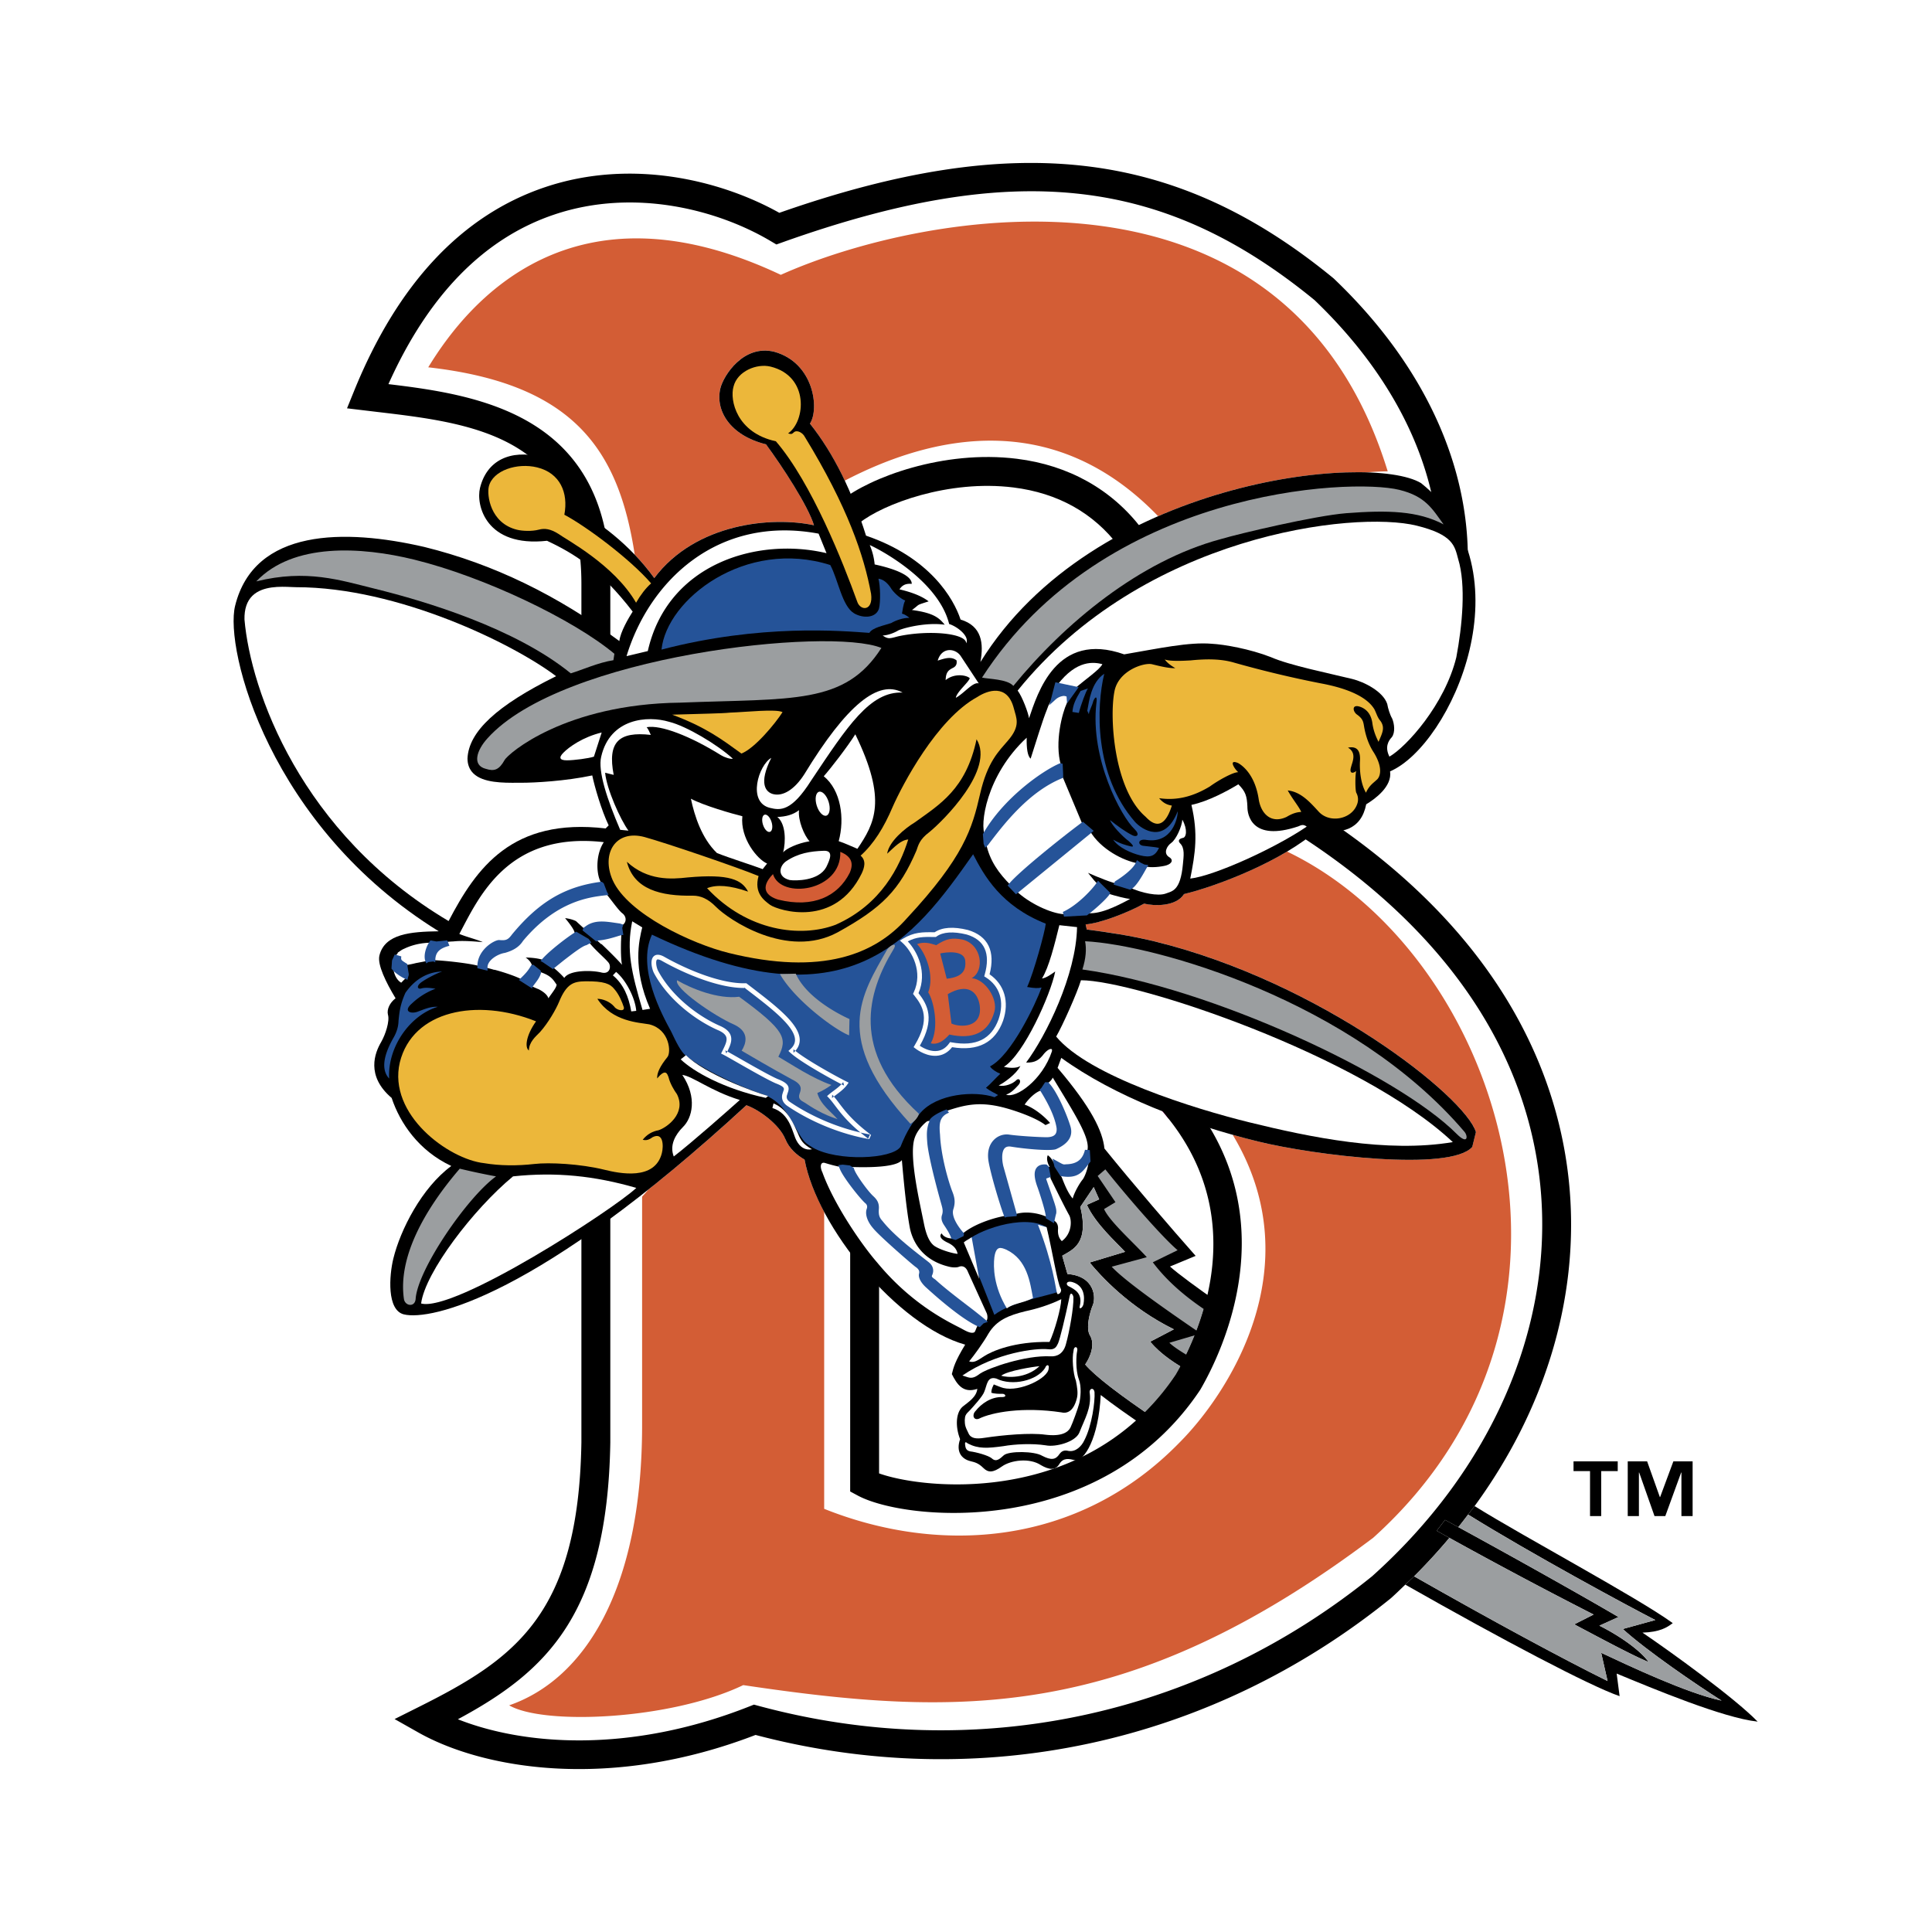
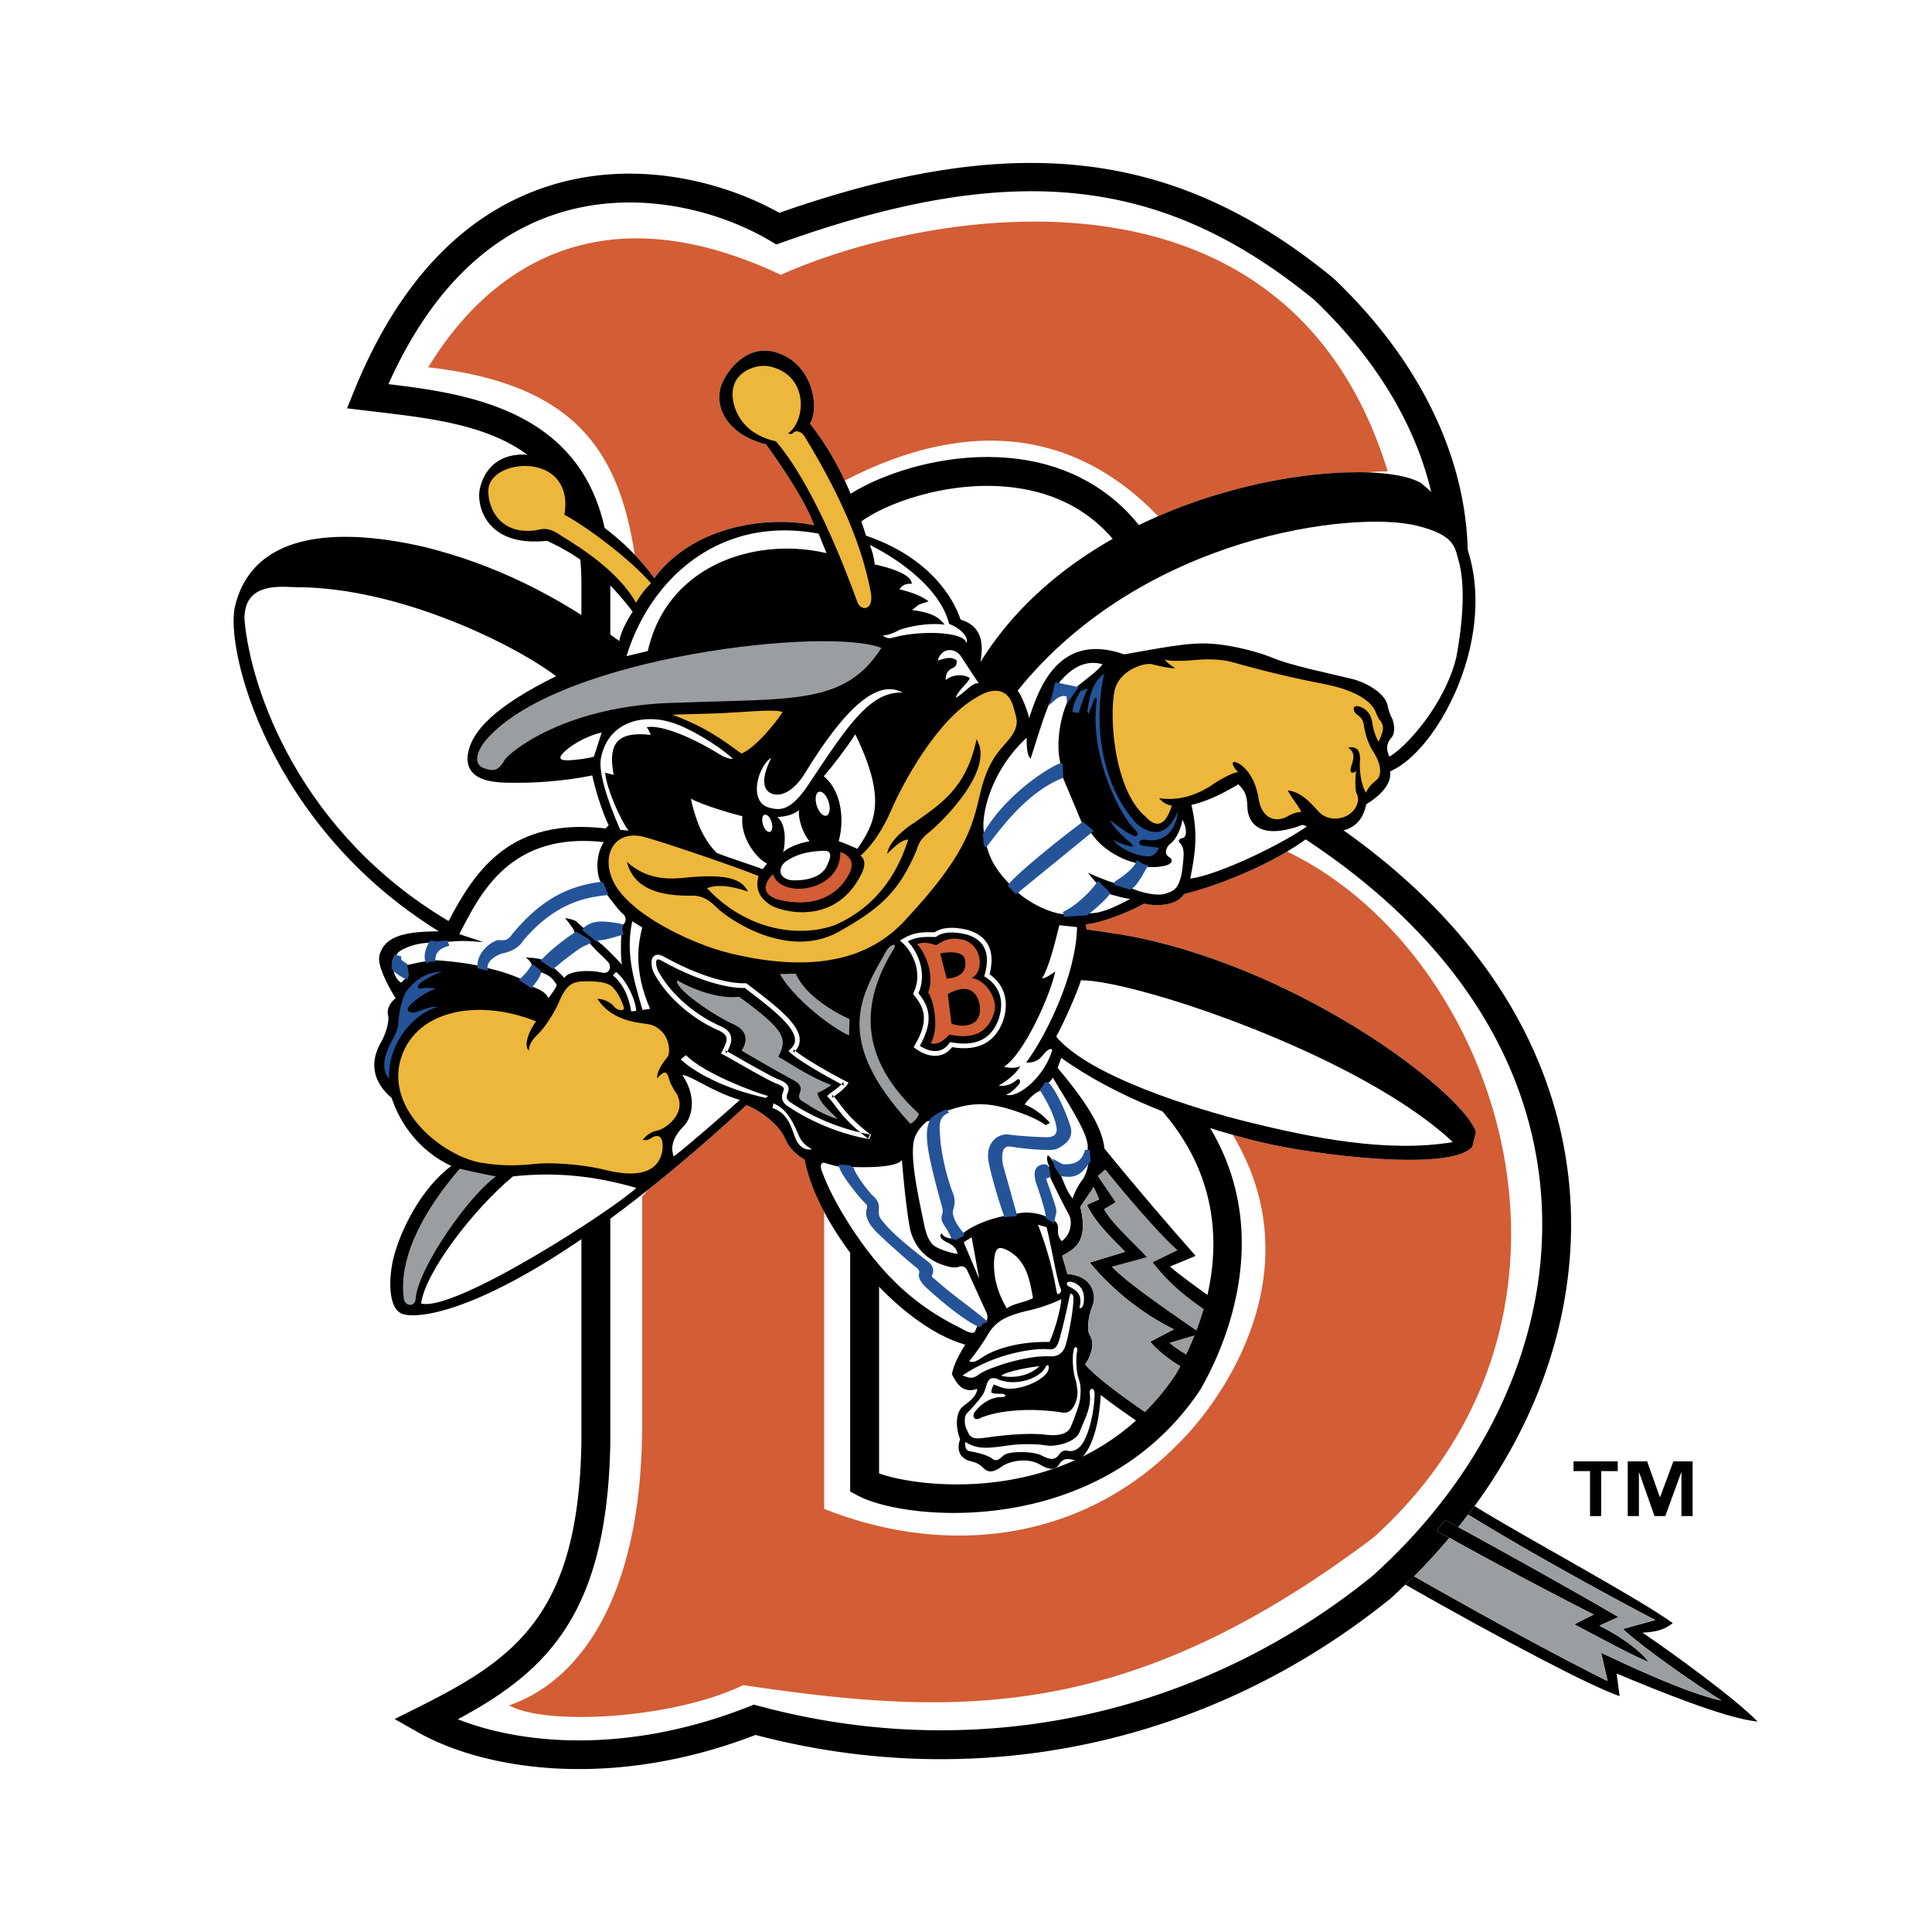
<svg xmlns="http://www.w3.org/2000/svg" width="2500" height="2500" viewBox="0 0 192.756 192.756">
-   <path fill-rule="evenodd" clip-rule="evenodd" fill="#fff" d="M0 0h192.756v192.756H0V0z" />
  <path d="M161.295 166.973c3.625 1.498 10.645 4.436 14.066 4.793-2.318-2.385-8.688-6.977-11.488-8.877 1.711-.062 2.42-.492 3.018-.951-3.621-2.617-14.701-8.521-19.771-11.674-.209.283-.432.562-.646.844 6.246 3.883 15.93 9.119 18.678 10.523l-3.244.895c2.373 2.158 7.344 5.559 9.855 7.146-3.449-.73-9.301-3.502-12.014-4.773l.639 2.818c-4.572-2.26-11.727-6.135-19.301-10.447-.285.283-.588.553-.879.83 9.678 5.496 18.471 10.135 21.381 11.125l-.294-2.252z" fill-rule="evenodd" clip-rule="evenodd" />
  <path d="M141.086 157.27a59.527 59.527 0 0 0 3.521-3.836c-.426-.238-.852-.475-1.268-.711l.834-1.084c.43.234.875.475 1.326.723.334-.414.654-.836.973-1.254.215-.281.438-.561.646-.844 6.994-9.574 10.383-20.607 9.49-31.537-.824-10.07-5.693-24.505-23.973-36.862 8.092-6.102 12.936-14.428 13.707-23.649.887-10.606-3.816-21.401-13.24-30.396l-.039-.037-.041-.035c-15.689-12.865-31.742-14.765-55.269-6.515-5.731-3.208-14.686-5.48-23.37-2.56-8.293 2.789-14.703 9.624-19.049 20.314l-.712 1.751 1.874.224 1.171.14c9.534 1.126 20.339 2.402 20.339 17.171v85.636c-.281 17.148-6.603 21.584-16.215 26.389l-2.423 1.213 2.358 1.332c6.454 3.648 19.106 5.861 33.655.252 22.316 5.883 45.398.922 63.4-13.65.488-.439.953-.893 1.424-1.344.293-.279.596-.548.881-.831zm-4.174-.02c-17.338 14.035-39.676 18.77-61.229 12.945l-.461-.125-.445.176c-12.054 4.771-22.633 3.846-29.094 1.285 8.844-4.76 14.926-10.477 15.208-27.6v-85.66c0-16.865-13.039-18.858-22.137-19.946 3.978-8.873 9.539-14.563 16.55-16.92 8.062-2.711 16.431-.413 21.575 2.642l.583.345.638-.228c23.056-8.216 37.937-6.597 53.05 5.775 8.756 8.374 13.133 18.329 12.322 28.035-.75 8.979-5.789 17.058-14.189 22.747l-1.812 1.229 1.846 1.18c14.836 9.475 23.281 21.866 24.422 35.831 1.118 13.732-5.012 27.687-16.827 38.289z" fill-rule="evenodd" clip-rule="evenodd" />
  <path d="M157.061 162.061c2.57 1.357 5.881 3.141 7.422 3.762-.803-1.164-2.973-2.668-4.914-3.629l1.906-.863c-3.6-2.115-10.518-5.994-15.975-8.969-.451-.248-.896-.488-1.326-.723l-.834 1.084c.416.236.842.473 1.268.711a486.825 486.825 0 0 0 14.387 7.65l-1.934.977z" fill-rule="evenodd" clip-rule="evenodd" />
  <path d="M161.475 161.33l-1.906.863c1.941.961 4.111 2.465 4.914 3.629-1.541-.621-4.852-2.404-7.422-3.762l1.934-.977a493.032 493.032 0 0 1-14.387-7.65 59.527 59.527 0 0 1-3.521 3.836c7.574 4.312 14.729 8.188 19.301 10.447l-.639-2.818c2.713 1.271 8.564 4.043 12.014 4.773-2.512-1.588-7.482-4.988-9.855-7.146l3.244-.895c-2.748-1.404-12.432-6.641-18.678-10.523-.318.418-.639.84-.973 1.254 5.456 2.975 12.374 6.854 15.974 8.969z" fill-rule="evenodd" clip-rule="evenodd" fill="#9b9ea0" />
  <path d="M81.212 52.403c-.606-1.964-3.155-5.858-4.788-8.075-3.65-.899-5.084-3.43-4.55-5.597.308-1.254 2.292-4.396 5.372-3.638 3.965 1.097 4.522 5.711 3.559 7.168 1.328 1.663 2.477 3.586 3.472 5.696 8.524-4.439 20.738-7.383 31.271 3.545 7.627-3.322 15.537-4.539 20.824-4.372a26.634 26.634 0 0 1 2.08-.104C128.361 14.157 92.03 21.078 77.902 27.42c-20.76-9.803-31.14 2.595-35.176 9.227 14.6 1.649 19.005 8.3 20.602 18.694a21.976 21.976 0 0 1 1.947 2.335c4.14-5.514 11.802-6.17 15.937-5.273zM128.41 84.959c-3.408 2.03-7.676 3.61-10.279 4.239-.793 1.256-2.959 1.208-3.986.955-1.678.917-4.352 1.953-5.832 2.072l.115.513c1.994.249 4.447.61 6.844 1.201 16.541 4.073 30.912 15.475 31.98 19.004l-.365 1.482c-2.186 2.486-15.697.855-21.4-.549a82.778 82.778 0 0 1-2.504-.662c8.047 13.357-.734 26.135-5.289 30.693-10.092 10.377-23.933 11.244-35.466 6.629v-29.635c-.962-1.812-1.656-3.602-1.954-5.211-.742-.424-1.543-1.105-1.917-2.045-.604-1.479-2.661-2.953-3.888-3.377-3.544 3.27-6.789 6.037-9.758 8.396l-.648.732v22.777c0 16.436-5.767 25.375-13.263 27.969 3.459 2.018 16.146 1.443 23.354-2.018 21.336 3.172 38.348 3.748 62.856-14.705 24.693-22.245 12.613-58.281-8.6-68.46z" fill-rule="evenodd" clip-rule="evenodd" fill="#d35d35" />
  <path d="M101.459 45.773c-7.358-.917-14.685 1.883-17.537 4.165l1.801 2.251c2.387-1.91 8.926-4.36 15.38-3.555 4.453.556 7.998 2.539 10.537 5.894l2.299-1.74c-2.984-3.942-7.298-6.369-12.48-7.015z" fill-rule="evenodd" clip-rule="evenodd" />
  <path d="M117.723 110.725a26.928 26.928 0 0 0-1.76-1.994" fill="none" stroke="#ca0088" stroke-width="2.883" stroke-miterlimit="2.613" />
  <path d="M119.004 137.031c-1.602-.865-3.201-1.895-4.244-3.172l2.359-1.232c-4.424-2.178-7.285-5.303-8.4-6.666l3.529-1.066c-.859-.938-2.945-2.781-3.807-4.688l1.223-.547-.545-1.223-1.332 1.971c.896 3.729-.812 4.275-1.807 4.879l.52 1.822c2.736.189 2.916 2.41 2.461 3.268-.395 1.111-.561 2.281-.217 2.85.516.854.094 2.08-.475 2.908 1 1.18 3.545 3.109 7.041 5.469l-.834.893c-1.873-1.26-3.459-2.383-4.656-3.318-.213 4.305-1.629 6.617-2.57 6.506-.57-.139-1.141-.279-1.537.348-.424.742-1.109.574-1.852.148-1.143-.764-3.021-.5-3.902.129-.881.631-1.365.633-1.852.148-.486-.482-.828-.564-1.285-.678-.914-.225-1.458-.963-1.034-2.191-.519-1.338-.41-2.762.33-3.307.454-.371 1.307-.887 1.389-1.715-1.45.49-2.053-.504-2.541-1.473.169-.684.309-1.254 1.329-2.938-6.789-1.914-14.774-11.744-16.023-18.465-.742-.424-1.543-1.105-1.917-2.045-.604-1.479-2.661-2.953-3.888-3.377-20.816 19.195-31.55 21.514-34.174 20.867-1.711-.42-1.468-3.869-1.046-5.58.702-2.852 2.823-7.049 5.779-9.225-3.254-1.527-5.116-4.283-5.951-6.789-2.601-2.211-1.669-4.523-1.046-5.58.425-.742.875-2.084.674-2.738-.116-.512.167-1.168.763-1.627-.946-1.564-1.835-3.355-1.611-4.268.534-2.168 3.126-2.376 5.918-2.415-16.904-10.453-21.385-28.131-20.317-32.466 1.909-7.757 10.97-7.705 18.87-5.881 6.959 1.713 13.324 4.853 19.467 9.39.111-.94.932-2.312 1.329-2.939-3.206-4.177-5.833-5.792-8.545-7.064-6.095.678-7.107-3.564-6.686-5.275.674-2.738 3.006-3.858 6.086-3.1 2.509.618 3.827 2.637 3.323 5.174 2.256 1.16 5.541 3.542 7.976 6.924 4.14-5.514 11.802-6.169 15.938-5.272-.606-1.964-3.155-5.858-4.788-8.075-3.65-.899-5.084-3.43-4.55-5.597.308-1.254 2.292-4.396 5.372-3.638 3.965 1.097 4.522 5.711 3.559 7.168 2.405 3.012 4.242 6.851 5.597 11.178 6.362 2.171 8.742 6.266 9.433 8.372 2.14.647 2.317 2.385 1.981 4.238 11.246-18.163 38.791-20.94 43.959-17.854 10.916 8.737 3 26.147-3.088 28.762.232 1.51-1.527 2.77-2.381 3.286-.504 2.538-2.439 3.029-4.863 2.554-3.408 3.032-9.84 5.563-13.312 6.402-.793 1.256-2.959 1.208-3.986.955-1.678.917-4.352 1.953-5.832 2.072l.115.513c1.994.249 4.447.61 6.844 1.201 16.541 4.073 30.912 15.475 31.98 19.004l-.365 1.482c-2.186 2.486-15.697.855-21.4-.549-6.959-1.715-14.264-4.48-19.605-8.336l-.367 1c3.377 3.975 4.496 6.309 4.674 8.045 3.062 3.779 6.639 7.928 9.1 10.711l-2.561 1.062c.811.727 2.771 2.168 4.867 3.623l-2.593 7.047z" fill-rule="evenodd" clip-rule="evenodd" />
-   <path d="M65.999 64.811c.509-5.017 8.366-11.128 16.838-8.438.789 1.465 1.168 4.099 2.382 4.822.899.523 2.181.476 2.477-.479.169-.685.135-2.266-.053-2.978.47.055.928.41 1.314 1.05.358.512 1.072 1.051 1.357 1.121-.212.371-.267 1.083-.324 1.312.4.099.743.425.743.425-.598-.026-1.395.261-1.823.519-.725.245-1.864.449-2.175.977-2.735-.192-10.844-.918-20.736 1.669zM65.047 93.25c19.538 9.347 26.087.434 32.041-8.022 1.105 2.147 2.783 5.162 7.248 6.927-.068.77-1.207 4.906-1.857 6.318.756.125 1.055.139 1.439.053-.578 1.611-2.996 6.764-5.143 7.869.17.283.643.58 1.027.736-.469.428-.979 1.029-1.434 1.4.457.355.898.523 1.213.723l-.355.215c-1.953-.662-5.714-.377-7.402 1.566-.781.957-1.347 1.785-1.982 3.383-.851 1.242-6.293 1.477-8.733.088-.785-.496-.856-.451-1.659-1.859-.645-1.066-1.406-2.887-3.546-3.535-1.398-.465-5.193-2.004-7.479-3.777-.5-.424-.945-1.32-1.462-2.416-.919-1.679-3.457-6.357-1.916-9.669zM96.33 123.939c.938-1.1 5.733-2.883 8.059-1.525l1.32 6.436c-1.588.555-4.691.986-6.504 2.332l-2.875-7.243z" fill-rule="evenodd" clip-rule="evenodd" fill="#255398" />
  <path d="M78.629 43.238c1.748-1.203 2.13-5.707-1.748-6.661-1.369-.337-3.318.453-3.697 1.993-.395 1.355.316 4.615 4.223 5.456 3.577 4.147 6.74 12.186 8.107 15.971.302.981 1.628 1.005 1.394-.746-.697-3.802-2.339-8.682-6.61-15.663-.201-.412-.786-.738-1.099-.452-.241.243-.342.158-.57.102zM64.963 58.204c-2.118-2.457-6.517-5.718-8.658-6.85.419-2.196-.429-4.159-2.71-4.721-1.996-.491-4.429.301-4.823 1.898-.21.855.127 3.66 2.809 4.321.513.126 1.468.18 2.18-.008.583-.159 1.167-.076 1.953.42.714.539 5.54 3.057 7.747 6.868.424-.742.962-1.457 1.502-1.928z" fill-rule="evenodd" clip-rule="evenodd" fill="#ecb73a" />
-   <path d="M61.298 65.227c-4.115-3.433-12.992-7.675-19.951-9.388-5.305-1.306-12.102-1.709-15.778 2.166 5.025-1.244 8.377-.116 11.856.74 5.02 1.235 13.977 3.925 19.521 8.435 1.11-.332 2.746-1.079 4.255-1.312l.097-.641z" fill-rule="evenodd" clip-rule="evenodd" fill="#9b9ea0" />
  <path d="M81.671 53.242c-10.122-1.887-16.908 4.792-19.161 12.222l2.121-.506c1.963-8.712 10.915-11.409 17.831-9.767l-.791-1.949zM86.775 54.377c1.684.778 6.924 3.822 7.921 7.879.843.268 2.057 1.232 1.703 1.932.011-1.025-3.78-1.354-6.784-.703-.84.217-.982.303-1.553-.079.612-.031 1.224-.304 1.579-.519.74-.302 2.861-.808 4.614-.559-.559-.682-1.101-1.178-3.269-1.469.881-.63.284-.415 1.664-.861-.914-.709-2.283-1.046-2.91-1.2.185-.257.454-.615 1.223-.546.025-.841-1.743-1.519-3.697-1.938a6.521 6.521 0 0 0-.491-1.937zM97.654 68.187l-1.763-2.672c-.516-.854-1.927-1.019-2.335.393.655-.202 1.324-.46 1.88-.021.045.313-.012.541-.295.713-.484.244-.769.416-.794 1.256.837-.701 2.063-.52 2.406-.193-.098.399-1.306 1.373-1.388 1.957.839-.459 1.731-1.631 2.289-1.433z" fill-rule="evenodd" clip-rule="evenodd" fill="#fff" />
  <path d="M87.938 64.646c-5.165-2.119-31.882.742-39.303 9.018-1.079 1.187-1.572 2.699-.146 3.049.842.268 1.312.081 1.85-.875.339-.643 6.035-5.593 17.503-5.734 11.239-.44 16.455.24 20.096-5.458z" fill-rule="evenodd" clip-rule="evenodd" fill="#9b9ea0" />
  <path d="M67.062 71.303c3.048-.097 4.929-.117 5.798-.206 1.524-.048 4.571-.387 5.214-.047-.694 1.099-2.765 3.615-4.103 4.132-1.899-1.375-3.528-2.623-6.909-3.879z" fill-rule="evenodd" clip-rule="evenodd" fill="#ecb73a" />
  <path d="M60.03 73.082c-1.865.448-3.257 1.436-3.825 2.022-.482.486-.367.756.359.754.727-.003 2.165-.193 2.691-.366l.775-2.41zM73.119 75.698c-1.53-1.405-4.642-3.26-6.353-3.681-2.14-.647-5.9-.363-6.783 3.472-.351 1.426.585 4.258 1.893 7.302l.826.083c-.815-1.108-2.18-4.167-2.329-5.776l.855.211c-.639-3.303.525-4.347 3.705-3.988-.201-.413-.23-.541-.416-.768 1.395-.262 4.376.896 7.418 2.794.315.197.927.409 1.184.351zM90.048 69.097c-2.398-1.316-5.551 1.175-9.814 8.171-.978 1.514-2.115 2.202-3.085 1.963-.741-.183-1.5-1.035-.198-3.618-1.266.717-2.42 4.425-.139 4.987 1.027.252 2.138.405 4.122-2.736 3.642-5.455 5.88-8.898 9.114-8.767zM74.066 81.436c-1.027-.253-3.908-1.083-5.135-1.748.362 1.722 1.083 3.957 2.598 5.419 1.156.466 3.738 1.283 4.565 1.607.085-.1.27-.357.439-.558-.985-.422-2.701-2.539-2.467-4.72z" fill-rule="evenodd" clip-rule="evenodd" fill="#fff" />
  <path d="M85.334 73.26c-.793 1.257-2.481 3.443-3.148 4.186 1.715 1.391 2.109 4.21 1.491 6.477.67.226 1.155.466 1.868.763 1.715-2.542 3.004-4.827-.211-11.426zM79.719 80.832c-.125.998.522 2.549 1.051 3.102-1.196.19-2.362.749-2.632 1.107.267-1.084.275-2.836-.583-3.532.856-.031 1.568-.219 2.164-.677zM82.449 81.376c.329-.103.429-.718.224-1.375s-.637-1.106-.965-1.005c-.329.103-.429.719-.224 1.376.204.657.637 1.107.965 1.004zM76.815 82.996c.236-.074.309-.518.161-.99-.147-.474-.459-.797-.695-.723-.237.074-.309.517-.161.99.147.472.458.796.695.723zM82.17 84.883c-1.282.047-2.536.222-3.772 1.068-.667.501-.864 1.542.392 1.851.584.083 2.878.104 3.642-1.282.368-.756.778-1.684-.262-1.637z" fill-rule="evenodd" clip-rule="evenodd" fill="#fff" />
  <path d="M77.121 87.209c.765 2.547 6.831 1.742 6.717-2.219 1.156.466 1.344 1.178.934 2.105-1.174 2.312-3.592 3.532-7.128 2.662-1.128-.337-1.9-1.132-.523-2.548z" fill-rule="evenodd" clip-rule="evenodd" fill="#d35d35" />
  <path d="M75.683 87.4c-.478 1.697.55 2.435 1.164 2.888.886.581 6.448 2.313 9.122-3.139.254-.542.494-1.271-.106-1.78 1.32-1.188 2.326-2.815 3.188-4.842.961-2.183 4.399-8.777 8.452-10.986 1.01-.659 3.002-1.378 3.65 1.141.246.968.717 1.711-.615 3.237-.85 1-2.016 2.044-2.758 5.31-.786 3.437-1.602 6.26-7.279 12.365-3.193 3.63-8.499 5.773-17.796 3.483-3.593-.884-10.058-3.867-11.581-7.268-1.163-2.646.281-5.072 3.176-4.299 2.096.575 9.185 2.986 11.383 3.89zm21.749-13.642c-1.051 5.004-3.723 6.524-6.153 8.286-.995.602-2.586 1.904-2.767 3.13.78-.716 1.362-1.358 2.103-1.418-.844 2.696-2.684 6.478-7.235 8.504-3.471 1.322-8.816.672-12.835-3.645.939-.374 2.25-.293 4.091.342-.617-1.18-1.859-1.789-6.003-1.417-1.681.191-4.017.342-6.09-1.559.708 2.775 3.39 3.436 6.609 3.381.727-.003 1.497.307 2.269 1.102 1.258 1.279 7.114 5.261 12.134 2.564 4.479-2.467 6.182-4.226 7.877-8.164.184-.499.267-1.083 1.304-1.857 1.362-1.116 6.557-6.25 4.696-9.249z" fill-rule="evenodd" clip-rule="evenodd" fill="#ecb73a" />
  <path d="M61.47 96.969c.957.779 1.904 2.586 2.009 3.883l-.499.057c-.247-1.451-.779-2.732-1.836-3.598l.326-.342zM63.076 91.918c.372.212.629.396 1 .609-.309 1.255-.997 4.05.784 8.119l-.755.117c-1.125-3.786-1.617-5.964-1.029-8.845z" fill-rule="evenodd" clip-rule="evenodd" fill="#fff" />
  <path d="M62.238 100.484c-.173-.525-.475-1.268-.947-1.805-.416-.527-1.014-.795-2.895-.775-1.154.02-1.866.207-2.628 2.076-.296.713-1.047 2.041-1.884 2.984-.483.486-1.094 1.002-1.119 1.842-.414-.283-.305-1.467.716-2.908-5.893-2.357-12.313-1.096-13.591 4.096-1.221 5.203 4.879 9.67 8.414 10.055 1.568.266 3.321.273 5.001.082 1.495-.176 4.602-.016 6.997.574 1.483.365 5.047 1.121 5.736-1.674.168-.684.163-2.139-.946-1.564-.369.271-.625.332-.968.246.44-.557.994-.844 1.563-.945.783-.23 2.83-1.664 1.854-3.598-.271-.369-.702-1.08-.847-1.721-.115-.27-.26-.91-1.125.146-.044-.555.309-1.254 1.004-2.113.411-.441.261-2.777-1.792-3.283-.985-.182-3.691-.242-5.182-2.547.484-.002 1.212.238 1.684.779.216.356 1.071.565.955.053z" fill-rule="evenodd" clip-rule="evenodd" fill="#ecb73a" />
  <path d="M68.075 107.244c1.504 2.246.999 4.299.047 5.215-.724.729-1.347 1.785-.901 2.924 1.79-1.373 5.582-4.734 6.59-5.637-2.923-.902-4.681-2.363-5.736-2.502zM67.913 105.693c1.272 1.219 4.299 2.934 8.491 3.844l.227-.186c-1.469-.422-6.348-2.229-8.192-4.074l-.526.416zM77.175 110.09c1.484.607 2.06 2.201 2.418 2.955.302.74.517 1.096 1.417 1.619-.698.131-1.212-.238-1.542-.865-.416-.766-.608-2.689-2.405-3.252l.112-.457z" fill-rule="evenodd" clip-rule="evenodd" fill="#fff" />
  <path d="M67.556 97.801c1.428.836 4.068 1.91 6.189 1.645 4.614 3.375 4.845 4.156 3.911 5.984 1.271.736 3.398 2.168 5.296 2.816-.44.314-.938.615-1.408.803.319 1.166 1.361 1.848 2.019 2.613-1.512-.492-2.555-1.172-3.282-1.654-.429-.227-.686-.41-.502-.91.169-.441.281-.898-.746-1.395-2.241-1.217-4.297-2.447-5.039-2.873.396-.629.876-1.842-.75-2.605-1.97-.848-6.055-3.668-5.688-4.424z" fill-rule="evenodd" clip-rule="evenodd" fill="#9b9ea0" />
  <path d="M65.979 95.832c2.406 1.368 5.879 2.803 8.41 2.737l-.149-.051.316.242c2.317 1.773 4.712 3.605 4.763 4.957.013.355-.139.67-.467.963l-.193.172.19.176c1.061.977 4.351 2.771 5.366 3.281l-.086-.348c-.238.332-.644.635-1.001.902-.156.117-.304.227-.424.33l-.187.16.169.178c.216.23.41.488.635.785.587.777 1.389 1.842 3.298 3.289l.183-.418c-2.73-.479-5.625-1.65-7.942-3.213-.346-.219-.445-.467-.316-.783l.006-.016.003-.018c.012-.047.03-.098.049-.15.199-.549.092-.928-1.038-1.361-.801-.352-2.501-1.322-3.743-2.031-.678-.387-1.214-.693-1.46-.818l.105.314.035-.07c.303-.611.59-1.189.397-1.74-.127-.365-.447-.662-.979-.912-1.963-.834-4.771-2.775-6.253-5.518-.197-.381-.264-.979-.123-1.121.059-.058.23-.025.436.082zm-.727 1.262c1.54 2.85 4.451 4.865 6.476 5.725.404.189.645.398.728.637.127.365-.105.834-.375 1.377l-.035.07-.104.209.208.105c.236.119.794.438 1.44.807 1.25.715 2.962 1.691 3.797 2.057.924.355.865.52.774.768-.021.061-.046.127-.063.199l.01-.031c-.212.525-.032 1.02.496 1.354 2.363 1.594 5.325 2.791 8.117 3.279l.183-.418c-1.857-1.406-2.606-2.4-3.208-3.197a9.526 9.526 0 0 0-.668-.822l-.018.338c.107-.092.249-.197.398-.309.385-.287.821-.613 1.102-1.006l.16-.223-.246-.123c-1.147-.576-4.291-2.316-5.258-3.207l-.002.348c.432-.385.642-.832.623-1.33-.059-1.572-2.433-3.389-4.947-5.312l-.315-.242-.066-.051-.083.004c-2.434.064-5.813-1.34-8.165-2.675-.549-.284-.847-.158-1-.003-.384.382-.164 1.275.041 1.672z" fill-rule="evenodd" clip-rule="evenodd" fill="#fff" />
  <path d="M77.812 97.18c1.477 2.602 5.52 5.594 6.904 6.115l.036-1.623c-1.741-.793-4.424-2.42-5.358-4.527l-1.582.035zM49.491 117.369a68.204 68.204 0 0 1-3.621-.77c-3.562 4.145-6.18 8.883-5.566 13.027.13.699 1.128.824 1.168-.076.245-2.962 5.149-10.103 8.019-12.181z" fill-rule="evenodd" clip-rule="evenodd" fill="#9b9ea0" />
  <path d="M63.485 118.518c-4.122-1.197-8.013-1.611-12.299-1.152-3.949 3.262-8.77 9.576-9.172 12.684 3.352.886 19.186-9.374 21.471-11.532z" fill-rule="evenodd" clip-rule="evenodd" fill="#fff" />
  <path d="M89.116 94.759c-2.55 4.213-4.294 10.075 2.566 16.362-.099.398-.511.842-.852 1-7.88-8.535-4.876-12.877-2.314-17.388.37-.514 1.095-.759.6.026z" fill-rule="evenodd" clip-rule="evenodd" fill="#9b9ea0" />
  <path d="M93.403 94.303c1.008-.659 1.578-.761 2.619-.565 1.939.477 2.261 3.098.926 3.858 1.369.094 2.628 2.098 2.263 3.34-.592 2.152-2.199 2.785-4.494 2.281-.582.645-1.165 1.043-1.85.875.878-1.598.27-4.289-.26-5.086.649-1.654-.241-3.93-1.114-4.811.669-.259 1.296-.103 1.91.108zm1.052 3.343c1.737-.178 1.934-.977 1.844-1.844-.174-1.01-1.854-.819-2.495-.675l.651 2.519zm.105 1.54l.367 2.934c.871.395 3.15.473 2.814-1.85-.22-1.323-1.205-2.231-3.181-1.084z" fill-rule="evenodd" clip-rule="evenodd" fill="#d35d35" />
  <path d="M98.73 97.207c.594-2.292-.145-3.824-2.16-4.422-1.46-.36-2.567-.275-3.321.228-1.229-.021-2.057-.025-3.19.659l-.273.166.239.212c.953.842 2.101 2.936 1.131 4.977l-.064.133.093.115c.931 1.154 1.637 2.406.072 5.018l-.107.18.166.125c.272.211 1.245.879 2.311.717.539-.08.994-.367 1.363-.838 2.583.426 4.298-.455 5.087-2.637.644-1.902.134-3.613-1.347-4.633zm.903 4.477c-.723 1.996-2.262 2.754-4.7 2.312l-.147-.025-.086.121c-.308.434-.692.688-1.144.756-.629.098-1.301-.186-1.786-.512 1.516-2.654.801-4.062-.132-5.248.894-2.062-.096-4.14-1.067-5.164.848-.448 1.493-.463 2.724-.44l.079.001.064-.047c.627-.462 1.667-.531 3.01-.201 1.787.532 2.396 1.88 1.796 4.005l-.047.168.148.094c1.417.892 1.885 2.416 1.288 4.18zM105.691 92.306c-.465 1.882-1.041 4.221-1.734 5.321.443-.072.883-.389 1.322-.703-.434 2.254-3.133 8.303-5.123 9.508.514.127 1.227.18 1.652-.078-.453.857-1.617 1.658-2.172 1.945.627.156 1.438-.189 1.764-.533.312-.285.57.141.174.527-.326.342-.668.742-1.195.916.986.424 3.629-1.467 4.572-4.32.1-.398-.355-.268-.781.232-.455.613-.895.928-1.793.889 1.984-2.656 4.998-8.752 5.08-13.511l-1.766-.193zM105.475 68.358c1.971-2.6 3.711-2.293 4.51-2.096-.254.542-1.703 1.516-2.783 2.46l-.543.759c.012.169-.109.411-.248.74-.383.813-1.242 3.809-.551 6.157l.074.932 2.043 4.881.758.703c1.061 1.834 3.373 3.008 4.826 3.245l.656.283c.557.197 1.682.05 2.137-.079.656-.202.697-.615.268-.842-.57-.382-.217-1.082.225-1.397.512-.357 1.076-1.67 1.115-2.326.545.981.406 1.794.035 1.824-.383.087-.496.301-.254.542.486.482.346 1.295.277 2.064-.246 2.723-1.086 2.697-1.754 2.956-.727.245-2.295-.02-3.65-.656l-1.07-.324c-.584-.083-2.068-.69-2.996-1.1.559.681.688.895 1.188 1.321l.73.724c.898.281 1.867.521 2.281.562-1.465.789-3.115 1.592-4.398 1.397l-2.207.122c-1.311-.081-3.48-1.099-4.754-2.319l-.527-.553c-1.217-1.207-2.119-2.458-2.48-4.18l-.104-.812c-.545-.981.078-5.97 4.154-9.746-.025 1.083.092 1.838.393 2.093.492-1.512 1.182-3.822 1.635-4.921.146-.463.371-.87.688-1.158l.326-1.256z" fill-rule="evenodd" clip-rule="evenodd" fill="#fff" />
  <path d="M111.189 68.979c-.516 2.595-.049 9.788 3.096 12.498.529.554 1.758 1.704 2.631-1.106-.584-.083-.941-.353-1.27-.736 1.867.278 3.504-.227 5.068-1.172.738-.544 2.287-1.434 2.828-1.421-.4-.341-1.002-1.335-.018-.912.586.325 1.73 1.333 2.064 3.654.248 1.452 1.277 2.432 2.785 1.714.568-.344 1.025-.474 1.451-.49-.186-.469-.887-1.307-1.346-2.146 1.297.138 2.197 1.146 3.057 2.083 1.086 1.235 3.307.814 3.857-.684a1.35 1.35 0 0 0-.076-1.168c-.113-.271-.119-1.724-.008-2.18-.24.243-.754.358-.5-.426.113-.457.58-1.37-.32-1.894.697-.131 1.254.066 1.201 1.264-.068 1.012.082 2.379.596 3.232.299-.714.795-1.015 1.035-1.258.371-.271.709-1.156-.236-2.72-.529-.796-.803-1.649-.963-2.476-.102-.569-.09-.869-.703-1.322-.473-.297-.617-1.18.424-.742.6.269.957.78 1.074 1.535.104.812.377 1.423.619 1.907.41-.928.65-1.413.207-2.067-.33-.383-.373-.696-.617-1.18-.344-.568-1.359-1.847-5.352-2.588a108.403 108.403 0 0 1-8.627-2.062c-1.24-.366-2.623-.404-4.361-.227-.613.03-1.965.121-2.578-.091.271.369.686.653 1.057.865-.668.017-1.523-.194-2.322-.391-.797-.196-3.36.625-3.753 2.707z" fill-rule="evenodd" clip-rule="evenodd" fill="#ecb73a" />
  <path d="M118.869 80.305c1.723-.362 3.684-1.452 4.68-2.054.729.724.857 1.18.904 2.22-.01.784.398 3.546 5.08 1.976.27-.115.484-.244.84.025-3.197 2.177-9.256 4.92-11.621 5.185.504-2.537.797-4.462.117-7.352zM101.531 68.899c.459.597 1.076 2.261 1.135 2.76.846-2.454 2.705-8.772 9.494-6.374 3.475-.597 6.479-1.25 8.73-1.057 1.254.066 3.807.514 5.902 1.332 1.855.819 5.832 1.617 8.115 2.179 1.197.295 3.082 1.242 3.498 2.495.074.441.277 1.096.49 1.451.23.541.318 1.409-.035 1.866-.328.344-.723.972-.236 1.938 1.691-.975 5.51-5.177 6.674-9.911.588-3.123.986-7.199.18-9.817-.346-1.295-.492-2.419-4.143-3.319-6.218-1.529-27.267.912-39.804 16.457z" fill-rule="evenodd" clip-rule="evenodd" fill="#fff" />
-   <path d="M144.027 52.319c-1.131-1.549-1.791-2.8-4.414-3.446-4.906-1.207-29.508-.064-41.635 18.729.627.155 2.508.134 3.125.83 5.105-6.245 12.562-12.454 20.66-14.635 1.893-.563 9.41-2.342 12.557-2.596 4.131-.315 7.137-.241 9.707 1.118zM108.26 93.908c7.012.354 26.693 5.924 37.834 18.993.381.416.385 1.383-.779.211-5.838-5.854-24.457-14.592-37.324-16.387.357-1.123.419-2.036.269-2.817z" fill-rule="evenodd" clip-rule="evenodd" fill="#9b9ea0" />
  <path d="M96.157 123.957c.243-.223.405-.248.784-.518l.756 4.162-1.54-3.644zM103.557 122.189l.865.254c.578 2.4 1.064 5.506 1.398 6.111.191.371-.285.723-.359.477-.172-.607-.4-2.961-1.904-6.842zM100.453 130.539c.65-.506 1.568-.506 2.611-1.029-.299-1.566-.568-3.83-2.662-4.83-.514-.207-1.018-.451-1.193.754-.119.98-.074 2.927 1.244 5.105zM105.883 129.619c-1.146.564-2.457.969-3.605 1.209-1.633.406-2.836.875-3.648 2.207-.566.99-1.418 2.152-1.938 2.791.485.158.78-.051 1.5-.52.766-.496 2.986-1.482 6.518-1.42.501-1.044 1.157-3.384 1.173-4.267zM106.713 128.371c.496.283 1.293.643 1.033 1.867-.16.484.248.303.35-.115.141-.732.09-1.834-1.07-2.199-.676-.207-.76.297-.313.447z" fill-rule="evenodd" clip-rule="evenodd" fill="#fff" />
  <path d="M106.734 129.264c-.494 2.338-.99 4.354-1.168 4.754-.162.324-.293.693-1.033.592-1.141-.119-5.119.312-8.511 2.623l.523.172c.486.158.816-.043 1.262-.377.91-.584 4.523-1.83 6.994-1.707.674.047 1.318-.273 1.562-1.268.338-1.207.766-3.602.734-4.619-.019-.246-.259-.588-.363-.17z" fill-rule="evenodd" clip-rule="evenodd" fill="#fff" />
  <path d="M104.625 136.529c-.045.996-2.879 2.355-4.514 1.953-.229-.057-.705-.254-.961-.357-.236.465-.234.627-.244.826.256.104.816.121 1.102.111.285-.012.486.32.002.322-1.121-.035-2.098.654-2.684 1.396-.378.391-.195.959.336.768 1.289-.648 4.412-1.211 8.223-.637.457.111 1.197.051 1.562-1.432.121-.492.023-1.082-.102-1.717-.297-.76-.398-2.318-.24-2.965.018-.559.484-.484.363.008-.094.383-.174 1.854.162 2.785.297.758.176 1.896.045 2.43-.121.494-.666 1.977-.873 2.406-.236.467-.871.916-2.516.713-1.482-.205-4.158.023-6.086.316-.797.125-1.349.07-1.58-.471-.353-.691-.354-.852-.365-1.299.027-.438.054-.551.529-.998.33-.363 1.267-1.383 1.417-1.83.283-.656.27-1.588 1.211-1.316 1.58.793 4.066.195 4.859-1.062.143-.407.448-.331.354.05z" fill-rule="evenodd" clip-rule="evenodd" fill="#fff" />
  <path d="M99.889 137.258c.561.178 2.461.322 3.822-.953-.615.049-3.217.457-3.822.953zM96.57 144.021c1.038.539 1.938.479 3.524.264 1.139-.203 2.895-.295 4.254-.082.961.195 2.943-.324 3.34-1.275.545-1.398 1.207-2.445 1.041-3.898-.117-.512.404-.664.473-.125.061.902-.254 3.326-1.018 4.793-.264.578-.859 1.197-1.592 1.059-.342-.086-.637-.037-.883.307-.387.592-.842.641-1.736.178-.771-.471-3.307-.492-3.82-.053-.359.314-.746.742-1.203.309-.334-.285-1.541-.621-2.168-.695-.342-.084-.457-.273-.486-.643-.031-.373-.029.113-.011-.125.018-.238.112-.137.285-.014z" fill-rule="evenodd" clip-rule="evenodd" fill="#fff" />
  <path d="M115.016 125.938l2.475-1.205c-1.602-1.361-5.178-5.508-7.211-8.066l-.766.658 1.775 2.615-1.137.688c.545 1.225 2.832 3.238 4.262 4.801l-3.5.951c1.354 1.48 5.883 4.609 8.469 6.381a27.4 27.4 0 0 0 .721-2.158c-2.084-1.414-3.792-2.937-5.088-4.665zM116.668 133.969c.346.334.939.738 1.686 1.188.285-.59.572-1.238.85-1.936l-2.536.748z" fill-rule="evenodd" clip-rule="evenodd" fill="#9b9ea0" />
  <path d="M117.309 137.129c.145-.248.297-.52.453-.811-1.154-.707-2.23-1.516-3.002-2.459l2.359-1.232c-4.424-2.178-7.285-5.303-8.4-6.666l3.529-1.066c-.859-.938-2.945-2.781-3.807-4.688l1.223-.547-.545-1.223-1.332 1.971c.896 3.729-.812 4.275-1.807 4.879l.52 1.822c2.736.189 2.916 2.41 2.461 3.268-.395 1.111-.561 2.281-.217 2.85.516.854.094 2.08-.475 2.908.895 1.055 3.031 2.713 5.969 4.738a24.458 24.458 0 0 0 3.071-3.744z" fill-rule="evenodd" clip-rule="evenodd" fill="#9b9ea0" />
  <path d="M118.85 109.828l-.896-1.129-2.256 1.795.898 1.129c5.301 6.662 5.025 13.709 3.508 18.979a27.4 27.4 0 0 1-.901 2.619 29.05 29.05 0 0 1-1.442 3.098c-.156.291-.309.562-.453.811a24.453 24.453 0 0 1-3.07 3.744c-9.078 9.072-22.451 7.594-26.532 6.127v-22.412h-2.884v24.216l.758.408c4.813 2.592 24.242 4.338 34.175-10.562 2.216-3.819 8.548-16.946-.905-28.823z" fill-rule="evenodd" clip-rule="evenodd" />
  <path d="M107.848 97.799c5.441.008 27.865 7.463 37.1 16.148-6.564 1.107-14.219-.477-20.322-1.977-5.42-1.334-15.988-4.602-19.252-8.551.622-1.056 2.106-4.38 2.474-5.62zM59.089 77.364c-2.705.574-5.77.731-7.041.731l-.399.001c-1.46.01-3.459.022-4.431-.943-.382-.38-.576-.88-.576-1.485.122-2.682 2.938-5.291 8.839-8.205-4.239-3.209-15.752-8.878-25.922-8.878-.136 0-.3-.008-.491-.017-1.071-.048-2.862-.129-3.887.875-.548.535-.813 1.336-.789 2.367.608 7.065 5.589 21.315 20.365 30.084 2.777-5.312 6.33-10.33 15.667-9.241l.303-.304c-.73-1.52-1.409-3.886-1.638-4.985z" fill-rule="evenodd" clip-rule="evenodd" fill="#fff" />
  <path d="M107.814 68.934c-.51.842-.764 1.385-.818 2.097l.641.098c.197-.798.719-2.183.904-2.439l-.727.244zM108.477 70.912c.195-1.041.389-2.808 1.697-3.696-.801 3.251-1.033 10.091 3.072 14.792.717.782 2.959 2.241 4.256-1.069.018.67-.557 3.25-3.123 2.861-.869-.154-.91.501-.326.585.527.069 1.24.124 1.584.208-.383.813-.852 1-1.879.748-.914-.225-2.17-.776-2.699-1.572.686.411 1.369.58 1.713.664.285.071.471.056-.172-.526-.615-.454-1.674-1.561-1.848-2.087.758.609 1.529 1.162 2.229 1.516.43.227.799-.045.213-.613-1.33-1.234-4.443-7.021-3.809-12.552.098-.642-.045-.798-.299-.255-.141.57-.424.984-.451 1.341l-.158-.345z" fill-rule="evenodd" clip-rule="evenodd" fill="#255398" />
  <path d="M98.441 131.012l-1.858-4.086c-.269-.711-.733-.623-.961-.52-.218.068-.616.051-.883-.014-2.519-.58-3.599-2.258-3.945-3.795-.32-1.652-.596-4.301-.814-6.855-.718.953-5.292.699-6.28.617-.003.01.002.027-.001.037a15.391 15.391 0 0 1-1.373-.361c-.485-.158-.54.393-.272.941 1.151 3.189 3.911 7.215 5.484 9.014 3.387 4.1 6.955 5.826 8.316 6.523.532.293 1.027.576 1.35.412.178-.105.271-1.012.85-1.139.524.263.522-.456.387-.774zM62.119 91.139c-.414-.284-1.345-1.662-1.731-2.06l-.331-.867c-.587-.81-.68-2.89.185-4.189-9.649-1.105-12.517 5.63-14.414 9.156.656.282 1.74.549 2.339.817-.964-.078-2.029-.169-2.932-.069-.544.012-1.116.122-1.69.166 0 0-.499-.085-1.267.007a2.373 2.373 0 0 0-.142.016c-.033.004-.067.01-.102.016-.605.09-1.21.28-1.707.522-.027.013-.053.021-.08.033a2.035 2.035 0 0 0-.343.209c-.079.052-.158.103-.226.157-.001.017.002.032 0 .05-.207.233-.344.54-.41.952-.004-.006-.011-.012-.014-.018-.02.119-.025.244-.023.369-.006.091-.012.182-.012.281l.034.014c.079.566.357 1.107.777 1.342.242-.244.412-.443.71-.672-.42-.197-.247-1.08-.19-1.092.236-.035.546-.088.93-.188.404-.076.839-.155 1.207-.239-.005-.012-.006-.026-.011-.039.169-.022.339-.042.513-.052 0 .011-.003.021-.003.031 1.14.039 3.734.315 4.689.61l.002-.016.514.127-.002.015c.109.021.232.048.358.077.21.055.381.104.472.133.036.012.095.02.162.025.937.252 2.019.619 2.633.93.262.26.58.465.911.633l-.027.037c.072.02.151.043.235.07.2.094.396.178.572.25l.004-.006c.461.234.905.562 1.002.92.468-.67.808-1.07.822-1.371-.253-.289-.423-.893-1.743-1.275l-.001.004a2.476 2.476 0 0 1-.686-.49c-.016-.258-.215-.637-.658-.934.649.016 1.169.077 1.617.203l.824.549a.237.237 0 0 1-.03.021c.328.143 1.115.881 1.444 1.264.496-.785 2.676-.793 3.702-.541.856.213.995-.6.723-.97-.415-.526-1.73-1.576-2.146-2.344-.039.007-.097.036-.147.055-.343-.265-.718-.449-1.096-.699-.047-.261-.307-.681-.958-1.47.462.061.812.167 1.088.301l.813.745c.034.058.067.113.097.171.018-.013.038-.021.055-.033l1.542 1.414.043-.008c.722.682 1.628 1.586 2.048 2.075-.102-.359-.135-1.447-.099-2.445h.007l-.004-.062c.01-.248.022-.492.042-.713l-.09.011-.047-.696c.527-.06.787-.76.246-1.22z" fill-rule="evenodd" clip-rule="evenodd" fill="#fff" />
  <path d="M44.117 96.932c-1.154.018-2.548.521-3.668 2.121-.537 1.199-.605 1.969-.688 2.795-.013.541-.153 1.113-.564 1.797-.438.801-1.471 2.783-.37 3.963-.169-3.248 2.171-6.363 4.847-7.156-.713-.055-1.396.262-1.993.479-.669.26-1.511-.01-.587-.811a6.97 6.97 0 0 1 2.359-1.475c-.642-.1-.998-.127-1.382-.039-.398.145-.614-.213.04-.656.513-.358 1.551-.889 2.006-1.018zM109.762 88.08l-.213-.21-.166.249c-.334.499-1.807 2.174-3.342 2.864l.115.471 2.207-.122.074-.004.059-.043c.723-.532 1.854-1.552 2.174-2.019l.115-.17-.145-.145-.878-.871zM106.068 77.604l.006-.319-.053-1.081c.02-.009-.254-.054-.254-.054-1.693.696-5.689 3.484-7.705 7.073l.074.963.156.395.285-.276c1.521-2.005 4.064-5.359 7.491-6.701zM106.129 69.431c.213.022.273.059.283.067l.047.685.4-.559.543-.759.217-.307-.367-.078-1.725-.364-.23-.048-.061.227-.326 1.255-.211.8.613-.556c.231-.207.504-.328.817-.363zM114.182 86.256l-.432-.217-.32-.227-.096.23c-.258.621-1.287 1.408-2.09 1.893l-.143.32 1.654.512.084-.042c.486-.246 1.053-1.211 1.543-2.097l.051-.088.131-.239-.382-.045zM100.67 88.178l-.139.168.15.158.529.554.158.165.176-.144 7.346-5.996.229-.188-.227-.191-.699-.596-.15-.127-.156.117c-2.059 1.534-6.229 4.878-7.217 6.08z" fill-rule="evenodd" clip-rule="evenodd" fill="#255398" />
  <path d="M108.578 115.773c.012-.17 0-.34-.072-.494a.897.897 0 0 1-.082-.326c.023-.061.051-.123.064-.18.299-1.217-1.191-3.52-3.455-7.264-.104.258-.416.545-.586.582l.029.041-.076-.002c-.039.207-.225.461-.445.648-.684.131-1.469 1.027-1.725 1.43 1.113.395 2.162 1.379 2.533 1.832l-.455.211c-.98-.766-3.178-1.508-4.316-1.787-2.246-.553-3.65-.254-5.405.322-.278.109-.482.25-.641.41-.518.152-.903.34-1.241.639a.427.427 0 0 0-.299.107c-.559.469-1.042 1.115-1.209 1.801-.458 1.861.545 6.143.979 8.307.251 1.271.605 1.963 1.091 2.285.628.396 1.797.725 2.272.762-.106-.551-.467-.883-1.048-1.146-.647-.32-.809-.643-.543-.9.248.465.875.539 1.207.498l-.008-.027c.169-.008.375-.098.647-.287.013.014.022.025.036.037 1.116-1.096 3.346-1.797 4.561-1.982-.002-.008-.008-.018-.01-.025.246-.047.496-.082.744-.129l.016.057c1.113-.422 2.473-.15 3.229.186.312.207.607.357.865.441.01.006.014.018.021.023.172.123.314.359.307.721-.047.514.051.941.375 1.262.984-.725 1.018-2.008.75-2.557-.426-.754-1.17-2.275-1.863-3.684-.098-.418-.182-.836-.297-1.162.072-.002.143.002.205.008-.201-.332-.363-.814-.193-1.176.371.291.506.568.695.938a.71.71 0 0 0 .182.197c.129.355.299.74.51 1.059.232.59.59 1.547 1.098 2.129.15-.609.707-1.561.99-1.895.236-.305.594-1.266.602-1.949a.717.717 0 0 0-.039.039z" fill-rule="evenodd" clip-rule="evenodd" fill="#fff" />
  <path d="M100.541 117.91l-.443-1.576c-.182-.801-.129-1.486.137-1.773.139-.15.344-.203.627-.162 1.398.232 3.904.455 4.484.26 1.262-.555 1.742-1.32 1.451-2.285-.355-1.174-1.289-3.35-2.053-4.217l-.158-.182-.316.002-.389.594-.162.137.111.182c.902 1.451 1.436 2.682 1.586 3.652.027.283-.023.508-.152.652-.148.168-.416.256-.793.266-.76.004-2.947-.129-3.842-.268a1.793 1.793 0 0 0-1.496.561c-.332.352-.689 1.006-.506 2.121.254 1.434 1.172 4.455 1.533 5.393l.08.209.217-.061.971-.082.016-.197c.002.002-.066-.234-.066-.234l-.837-2.992zM93.918 120.145l.019.068c.097.352.173.627.046 1.012-.16.463.11.863.256 1.078.022.035.042.062.056.086.324.479.581.979.618 1.201l.426.125.792-.385.054-.27s-1.372-1.453-1.071-2.408c.198-.623.173-1.084-.096-1.76-.36-.912-1.132-3.5-1.23-5.672-.098-1.055-.091-1.822.89-2.205l-.222-.332c-1.027.379-1.837.92-1.742 1.273l-.028.037-.025.033-.012.041c-.209.676-.199 1.141-.126 2.041.185 1.777 1.346 5.865 1.395 6.037z" fill-rule="evenodd" clip-rule="evenodd" fill="#255398" />
  <path d="M108.732 114.74l-.484-.025c-.162.662-.523 1.424-1.877 1.445l-.1.01c-.143.014-.189.02-.576-.195l-.68-.377.195.816.594.918c1.729.324 2.18-.414 2.766-1.152.076-.096.154-.195.234-.291l-.072-1.149zM104.91 119.162l-.492-1.418c-.023-.064-.027-.109-.037-.16l.455-.166-.201-1.035-.217-.197c-.457-.051-.791.057-.994.318-.293.379-.258 1.029.107 1.992.211.607.881 2.639.814 3.051l.203.125.607.361s.17-.814.217-.945l.008-.027.004-.029c.031-.324-.045-.574-.186-1.025-.001-.011-.288-.845-.288-.845zM96.44 130.189c-1.037-.795-2.211-1.695-3.107-2.512l-.014-.012-.015-.012c-.386-.258-.365-.301-.287-.467.195-.455.061-.922-.358-1.256l-.503-.393c-1.062-.824-3.039-2.357-4.088-3.691-.336-.369-.413-.604-.39-1.156.065-.645-.166-1-.559-1.359-.58-.539-1.729-2.154-1.892-2.66l-.044-.141-.386-.252-.72-.082-.443.049.174.42c.374.9 2.158 3.115 2.582 3.428l-.023-.02c.188.18.161.393.104.541-.182.529.064 1.266.64 1.928.578.732 3.726 3.469 4.22 3.848.424.279.408.51.36.701-.085.35.159.838.653 1.311l.199.18c1.041.947 3.624 3.205 5.209 3.828l.379-.377.428-.156-.252-.215a53.99 53.99 0 0 0-1.867-1.473zM52.192 93.857l-.019.027c3.335-4.001 6.649-4.378 8.242-4.56l.315-.036-.167-.297-.331-.867-.208-.157c-3.647.469-6.234 1.99-8.93 5.248-.407.549-.597.634-1.282.573l-.016-.002h-.016c-.521.021-2.157 1.009-2.151 2.621v.191l.188.046.514.126.311.076-.006-.32c-.014-.722 1.011-1.343 1.723-1.454l.015-.002.015-.004c.878-.251 1.435-.623 1.803-1.209zM43.545 93.931l-.595-.108c-.412.531-.755 1.5-.489 2.127l.072.17.201-.136.498-.058.199.088.001-.217c.007-.773.415-1.188 1.406-1.433l-.213-.542-1.08.109zM57.487 92.952l-.147.089c-.675.409-2.452 1.757-3.209 2.606l-.204.229.267.15.971.661 1.067-.86c.932-.718 1.895-1.46 2.278-1.528l.491-.261-.27-.361-1.244-.725zM62.19 92.255l-.328-.114-.482-.069c-1.008-.148-2.05-.302-2.919.32l-.244.175-.096.259 1.366 1.105.188-.1c.699-.043 1.429-.265 1.911-.412a4.35 4.35 0 0 1 .46-.126l.144-.011-.108-.703.108-.324zM53.219 96.254l-.196.028-.153.243c-.182.287-.354.531-.898 1.055l-.203.193 1.343.859-.004-.135c.06-.094.146-.207.238-.328.205-.27.437-.572.562-.902l.062-.16-.015-.264-.736-.589zM40.643 96.316l-.001-.136-.114-.071c-.531-.335-.531-.335-.49-.688l-.654-.194-.271.595-.056.814c.315.43.984.836 1.24.957l.353.166.138-.533-.145-.91z" fill-rule="evenodd" clip-rule="evenodd" fill="#255398" />
  <path d="M161.4 146.77h-1.648v4.49h-1.115v-4.49h-1.646v-.971h4.41v.971h-.001zm7.471 4.49h-1.115v-4.346h-.027l-1.582 4.346h-1.076l-1.531-4.346h-.025v4.346H162.4v-5.461h1.934l1.27 3.564h.027l1.322-3.564h1.92v5.461h-.002z" fill-rule="evenodd" clip-rule="evenodd" />
</svg>